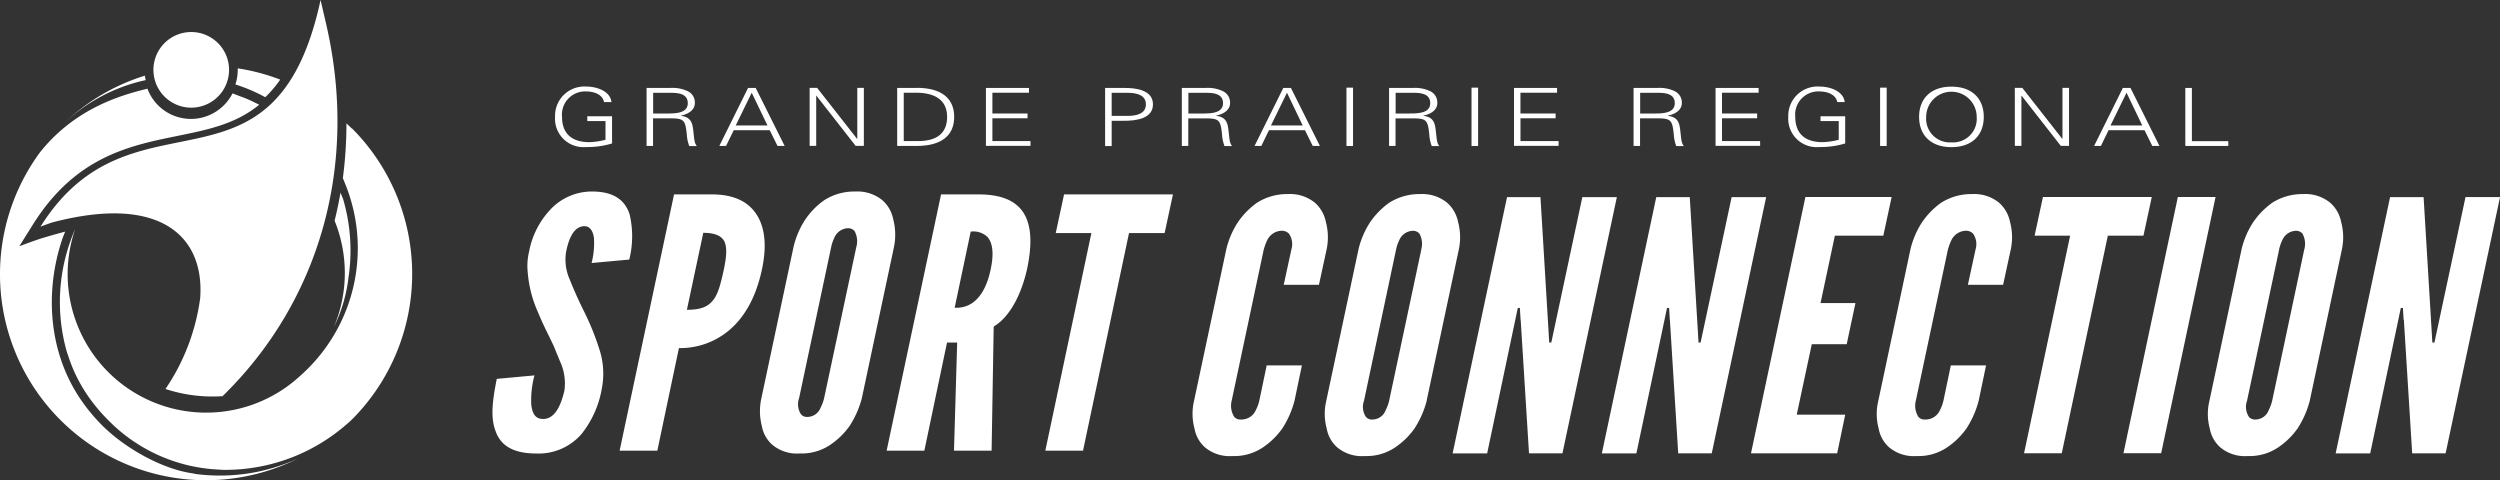
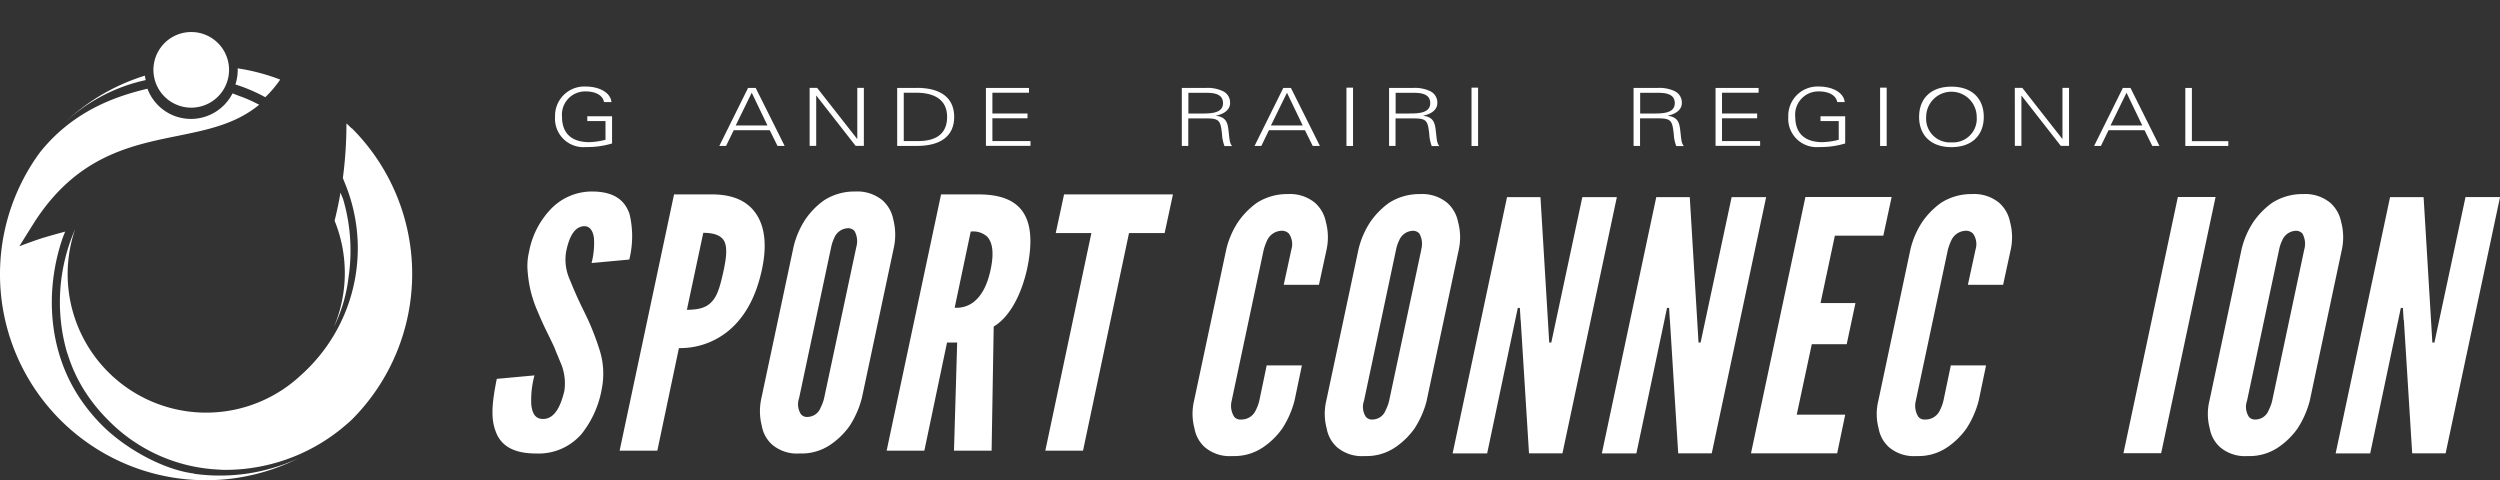
<svg xmlns="http://www.w3.org/2000/svg" width="360" height="69.138" viewBox="0 0 360 69.138">
  <rect x="0" y="0" width="360" height="69.138" fill="#333333" stroke="none" />
  <g id="Layer_1" data-name="Layer 1" transform="translate(0.023 -0.02)">
    <g id="Group_26" data-name="Group 26" transform="translate(-0.023 0.02)">
      <g id="Group_24" data-name="Group 24" transform="translate(70.914 12.463)">
        <g id="Group_20" data-name="Group 20" transform="translate(9.014)">
          <path id="Path_153" data-name="Path 153" d="M62.729,12.763v3.911a12.19,12.19,0,0,1-3.753.516,4.09,4.09,0,0,1-4.455-4.355A4.215,4.215,0,0,1,58.975,8.48c1.733,0,3.51.759,3.667,2.235H61.568c-.186-1.06-1.361-1.533-2.607-1.533a3.34,3.34,0,0,0-3.438,3.653c0,2.135,1.117,3.653,3.94,3.653a10.437,10.437,0,0,0,2.321-.344V13.451H59.162v-.688h3.553Z" transform="translate(-54.52 -8.48)" fill="#fff" />
-           <path id="Path_154" data-name="Path 154" d="M64.666,16.972H63.72V8.62h3.41a5.111,5.111,0,0,1,2.464.444,1.788,1.788,0,0,1,1.074,1.748c0,.9-.8,1.547-2.006,1.791v.029c1.332.172,1.619.888,1.748,1.862.186,1.361.129,1.977.544,2.493H69.866a5.585,5.585,0,0,1-.358-1.733C69.293,13.348,69.15,13,67.244,13H64.651v3.983Zm2.006-4.67c1.332,0,2.98-.072,2.98-1.49,0-1.6-1.877-1.49-2.88-1.49H64.666V12.3Z" transform="translate(-50.54 -8.419)" fill="#fff" />
          <path id="Path_155" data-name="Path 155" d="M71.03,16.972,75.17,8.62h1.1l4.169,8.352H79.411l-1.117-2.264H73.107L72,16.972Zm6.934-2.951L75.7,9.308l-2.306,4.713h4.556Z" transform="translate(-47.378 -8.419)" fill="#fff" />
          <path id="Path_156" data-name="Path 156" d="M80.11,8.61h1.074l5.759,7.349h.029V8.61h.946v8.352H86.729l-5.644-7.22h-.029v7.22H80.11V8.61Z" transform="translate(-43.45 -8.424)" fill="#fff" />
          <path id="Path_157" data-name="Path 157" d="M91.732,8.61c3.424,0,5.387,1.418,5.387,4.183s-1.948,4.183-5.387,4.183H88.91V8.624h2.822Zm.229,7.664c2.937,0,4.14-1.375,4.14-3.481,0-2.464-1.805-3.553-4.771-3.481H89.856v6.962Z" transform="translate(-39.643 -8.424)" fill="#fff" />
          <path id="Path_158" data-name="Path 158" d="M97.83,16.972V8.62h6.2v.688H98.761V12.3h5.057v.688H98.761V16.27h5.487v.688H97.83Z" transform="translate(-35.784 -8.419)" fill="#fff" />
-           <path id="Path_159" data-name="Path 159" d="M109.81,16.972V8.62h2.622c2.006-.029,4.269.372,4.269,2.364s-2.264,2.392-4.269,2.364h-1.676v3.639h-.946Zm.946-4.326h2.278c1.4,0,2.65-.358,2.65-1.662s-1.246-1.662-2.65-1.662h-2.278V12.66Z" transform="translate(-30.602 -8.42)" fill="#fff" />
          <path id="Path_160" data-name="Path 160" d="M118.466,16.972h-.946V8.62h3.41a5.111,5.111,0,0,1,2.464.444,1.809,1.809,0,0,1,1.074,1.748c0,.9-.8,1.547-2.006,1.791v.029c1.332.172,1.619.888,1.748,1.862.186,1.361.129,1.977.544,2.493h-1.089a5.585,5.585,0,0,1-.358-1.733c-.215-1.905-.358-2.249-2.264-2.249h-2.593v3.983Zm2.006-4.67c1.332,0,2.98-.072,2.98-1.49,0-1.6-1.877-1.49-2.88-1.49h-2.106V12.3Z" transform="translate(-27.266 -8.419)" fill="#fff" />
          <path id="Path_161" data-name="Path 161" d="M124.83,16.972l4.14-8.352h1.1l4.169,8.352h-1.031l-1.117-2.264h-5.186l-1.1,2.264Zm6.934-2.951L129.5,9.308l-2.306,4.713h4.556Z" transform="translate(-24.104 -8.419)" fill="#fff" />
          <path id="Path_162" data-name="Path 162" d="M134.07,16.985V8.59h.946v8.4h-.946Z" transform="translate(-20.107 -8.432)" fill="#fff" />
          <path id="Path_163" data-name="Path 163" d="M139.3,16.972h-.946V8.62h3.41a5.111,5.111,0,0,1,2.464.444,1.809,1.809,0,0,1,1.074,1.748c0,.9-.8,1.547-2.006,1.791v.029c1.332.172,1.619.888,1.748,1.862.186,1.361.129,1.977.544,2.493H144.5a5.585,5.585,0,0,1-.358-1.733c-.215-1.905-.358-2.249-2.264-2.249h-2.593v3.983ZM141.3,12.3c1.332,0,2.98-.072,2.98-1.49,0-1.6-1.877-1.49-2.88-1.49H139.3V12.3Z" transform="translate(-18.256 -8.419)" fill="#fff" />
          <path id="Path_164" data-name="Path 164" d="M146.64,16.985V8.59h.946v8.4h-.946Z" transform="translate(-14.669 -8.432)" fill="#fff" />
-           <path id="Path_165" data-name="Path 165" d="M150.91,16.972V8.62h6.2v.688h-5.272V12.3H156.9v.688h-5.057V16.27h5.487v.688H150.91Z" transform="translate(-12.822 -8.419)" fill="#fff" />
          <path id="Path_166" data-name="Path 166" d="M163.876,16.972h-.946V8.62h3.41a5.111,5.111,0,0,1,2.464.444,1.809,1.809,0,0,1,1.074,1.748c0,.9-.8,1.547-2.006,1.791v.029c1.332.172,1.619.888,1.748,1.862.186,1.361.129,1.977.544,2.493h-1.089a5.585,5.585,0,0,1-.358-1.733C168.5,13.348,168.36,13,166.454,13h-2.593v3.983Zm2.006-4.67c1.332,0,2.98-.072,2.98-1.49,0-1.6-1.877-1.49-2.879-1.49h-2.106V12.3Z" transform="translate(-7.622 -8.419)" fill="#fff" />
          <path id="Path_167" data-name="Path 167" d="M171.17,16.972V8.62h6.2v.688H172.1V12.3h5.057v.688H172.1V16.27h5.487v.688H171.17Z" transform="translate(-4.058 -8.419)" fill="#fff" />
          <path id="Path_168" data-name="Path 168" d="M186.674,12.763v3.911a12.158,12.158,0,0,1-3.739.516,4.09,4.09,0,0,1-4.455-4.355,4.215,4.215,0,0,1,4.455-4.355c1.733,0,3.51.759,3.667,2.235h-1.074c-.186-1.06-1.361-1.533-2.607-1.533a3.34,3.34,0,0,0-3.438,3.653c0,2.135,1.117,3.653,3.94,3.653a10.562,10.562,0,0,0,2.321-.344V13.451h-2.622v-.688h3.553Z" transform="translate(-0.895 -8.48)" fill="#fff" />
          <path id="Path_169" data-name="Path 169" d="M187.71,16.985V8.59h.946v8.4h-.946Z" transform="translate(3.097 -8.432)" fill="#fff" />
          <path id="Path_170" data-name="Path 170" d="M196.286,17.2c-2.994,0-4.656-1.748-4.656-4.355s1.662-4.355,4.656-4.355,4.656,1.748,4.656,4.355S199.28,17.2,196.286,17.2Zm0-.688a3.405,3.405,0,0,0,3.639-3.653,3.639,3.639,0,1,0-7.278,0A3.413,3.413,0,0,0,196.286,16.513Z" transform="translate(4.793 -8.476)" fill="#fff" />
          <path id="Path_171" data-name="Path 171" d="M201.25,8.61h1.074l5.759,7.349h.029V8.61h.946v8.352h-1.189l-5.644-7.22H202.2v7.22h-.945Z" transform="translate(8.955 -8.424)" fill="#fff" />
          <path id="Path_172" data-name="Path 172" d="M209.22,16.972l4.14-8.352h1.1l4.169,8.352H217.6l-1.117-2.264H211.3l-1.1,2.264h-.974Zm6.934-2.951L213.89,9.308l-2.306,4.713h4.556Z" transform="translate(12.403 -8.419)" fill="#fff" />
          <path id="Path_173" data-name="Path 173" d="M218.39,16.972V8.62h.945v7.664h5.243v.688H218.39Z" transform="translate(16.369 -8.419)" fill="#fff" />
        </g>
        <g id="Group_23" data-name="Group 23" transform="translate(0 15.113)">
          <g id="Group_21" data-name="Group 21">
            <path id="Path_174" data-name="Path 174" d="M62.5,29.331a11.459,11.459,0,0,0,.344-3.61c-.143-1-.559-1.7-1.4-1.7-1.4.057-2.163,1.5-2.607,3.667a6.987,6.987,0,0,0,.5,3.968c.559,1.4,1.2,2.865,1.963,4.412a37.284,37.284,0,0,1,2.306,5.63,11.234,11.234,0,0,1,.358,5.773,14.337,14.337,0,0,1-2.908,6.475,8.165,8.165,0,0,1-6.576,2.808c-3.467,0-5.172-1.3-5.831-3.309-.759-2.006-.358-4.627.2-7.435l5.43-.5a13.487,13.487,0,0,0-.458,4.269c.158,1.2.559,2.006,1.7,2.006,1.6,0,2.507-1.7,3.066-4.069a7.511,7.511,0,0,0-.559-4.069c-.158-.344-.3-.745-.458-1.1s-.3-.745-.444-1.1c-.344-.745-.745-1.562-1.16-2.407s-.8-1.7-1.2-2.665a17.258,17.258,0,0,1-1.461-5.73,8.719,8.719,0,0,1,.2-2.965,12.009,12.009,0,0,1,2.865-5.831A8.185,8.185,0,0,1,62.4,19.03c3.367-.043,4.914,1.3,5.573,3.266a13.8,13.8,0,0,1-.043,6.533l-5.43.5Z" transform="translate(-48.228 -19.029)" fill="#fff" />
            <path id="Path_175" data-name="Path 175" d="M68.832,19.32h5.43c2.364,0,4.57.559,6.031,2.306s2.106,4.527,1.16,8.739-2.708,6.934-4.871,8.682a10.946,10.946,0,0,1-7.034,2.407L66.44,56.224H61.01l7.836-36.9Zm1.862,16.618c1.662,0,2.808-.3,3.567-1.146.8-.8,1.2-2.163,1.662-4.226s.6-3.467.2-4.412c-.4-.86-1.4-1.3-3.066-1.3l-2.364,11.1Z" transform="translate(-42.698 -18.904)" fill="#fff" />
            <path id="Path_176" data-name="Path 176" d="M89.792,48.771a13.632,13.632,0,0,1-1.762,4.011,10.82,10.82,0,0,1-2.765,2.708,7.36,7.36,0,0,1-4.412,1.261,5.529,5.529,0,0,1-3.968-1.261,4.689,4.689,0,0,1-1.5-2.708,8.516,8.516,0,0,1-.057-4.011L79.95,27.024a12.29,12.29,0,0,1,1.7-3.968,11,11,0,0,1,2.708-2.765,8.073,8.073,0,0,1,4.47-1.261,5.711,5.711,0,0,1,3.925,1.261,4.926,4.926,0,0,1,1.562,2.765,8.824,8.824,0,0,1,.1,3.968L89.792,48.771Zm-.8-21.747a3.031,3.031,0,0,0-.258-2.306,1.232,1.232,0,0,0-1-.4,2.227,2.227,0,0,0-1.905,1.361,6.072,6.072,0,0,0-.458,1.361L80.752,48.785a2.665,2.665,0,0,0,.258,2.306,1.112,1.112,0,0,0,.946.4,2.055,2.055,0,0,0,1.905-1.361,5.87,5.87,0,0,0,.5-1.361Z" transform="translate(-36.597 -19.029)" fill="#fff" />
            <path id="Path_177" data-name="Path 177" d="M97.549,56.224l.458-15.572H96.546L93.28,56.224H87.85l7.836-36.9h5.43c6.475,0,8.438,3.61,6.977,10.644-.8,3.667-2.464,6.977-4.828,8.381l-.3,17.879h-5.43Zm.1-20.586a4.024,4.024,0,0,0,2.708-.8c.96-.759,1.905-2.063,2.464-4.67s.2-3.968-.458-4.728a2.967,2.967,0,0,0-2.407-.759L97.649,35.623Z" transform="translate(-31.088 -18.904)" fill="#fff" />
            <path id="Path_178" data-name="Path 178" d="M122.18,19.32l-1.2,5.573h-5.129L109.23,56.224H103.8l6.633-31.331H105.3l1.2-5.573H122.18" transform="translate(-24.188 -18.904)" fill="#fff" />
          </g>
          <g id="Group_22" data-name="Group 22" transform="translate(100.811 0.373)">
            <path id="Path_179" data-name="Path 179" d="M134.345,43.959l-1.06,5.071a13.633,13.633,0,0,1-1.762,4.011,10.821,10.821,0,0,1-2.765,2.708,7.36,7.36,0,0,1-4.412,1.261,5.529,5.529,0,0,1-3.968-1.261,4.733,4.733,0,0,1-1.5-2.708,8.159,8.159,0,0,1-.057-4.011l4.627-21.747a12.29,12.29,0,0,1,1.7-3.968,11.254,11.254,0,0,1,2.708-2.765,8.073,8.073,0,0,1,4.47-1.261,5.645,5.645,0,0,1,3.911,1.261,4.973,4.973,0,0,1,1.562,2.765,8.433,8.433,0,0,1,.1,3.968l-1.1,5.071h-5.071l1.1-5.071a2.652,2.652,0,0,0-.358-2.306,1.43,1.43,0,0,0-1.16-.4,2.371,2.371,0,0,0-1.963,1.361,8.409,8.409,0,0,0-.5,1.361l-4.613,21.747a2.972,2.972,0,0,0,.358,2.306,1.123,1.123,0,0,0,.96.4,2.267,2.267,0,0,0,2.163-1.361,5.87,5.87,0,0,0,.5-1.361l1.06-5.071h5.071Z" transform="translate(-118.597 -19.29)" fill="#fff" />
            <path id="Path_180" data-name="Path 180" d="M146.575,49.031a13.633,13.633,0,0,1-1.762,4.011,10.82,10.82,0,0,1-2.765,2.708,7.36,7.36,0,0,1-4.412,1.261,5.529,5.529,0,0,1-3.968-1.261,4.733,4.733,0,0,1-1.5-2.708,8.159,8.159,0,0,1-.057-4.011l4.627-21.747a12.291,12.291,0,0,1,1.7-3.968,11.254,11.254,0,0,1,2.708-2.765,8.073,8.073,0,0,1,4.47-1.261,5.645,5.645,0,0,1,3.911,1.261,4.973,4.973,0,0,1,1.562,2.765,8.433,8.433,0,0,1,.1,3.968l-4.627,21.747Zm-.8-21.747a3.031,3.031,0,0,0-.258-2.306,1.232,1.232,0,0,0-1-.4,2.209,2.209,0,0,0-1.905,1.361,5.429,5.429,0,0,0-.458,1.361l-4.613,21.747a2.617,2.617,0,0,0,.258,2.306,1.123,1.123,0,0,0,.96.4,2.055,2.055,0,0,0,1.905-1.361,5.871,5.871,0,0,0,.5-1.361l4.627-21.747Z" transform="translate(-112.848 -19.29)" fill="#fff" />
            <path id="Path_181" data-name="Path 181" d="M154.525,37.254l-.1-1.7h-.3l-4.412,20.945H144.74l7.836-36.9h4.814l1.16,19.24.1,1.7h.3l4.47-20.945h4.971l-7.836,36.9h-4.814l-1.2-19.24Z" transform="translate(-107.288 -19.16)" fill="#fff" />
            <path id="Path_182" data-name="Path 182" d="M169.525,37.254l-.1-1.7h-.3l-4.412,20.945H159.74l7.836-36.9H172.4l1.16,19.24.1,1.7h.3l4.47-20.945h4.971l-7.836,36.9h-4.828l-1.2-19.24Z" transform="translate(-100.799 -19.16)" fill="#fff" />
            <path id="Path_183" data-name="Path 183" d="M182.581,19.58h12.406l-1.2,5.573h-6.977l-2.063,9.7h5.028l-1.261,5.931h-5.028L181.32,50.925H188.3l-1.16,5.573H174.73l7.836-36.9Z" transform="translate(-94.314 -19.165)" fill="#fff" />
            <path id="Path_184" data-name="Path 184" d="M203.115,43.959l-1.06,5.071a13.633,13.633,0,0,1-1.762,4.011,10.82,10.82,0,0,1-2.765,2.708,7.36,7.36,0,0,1-4.412,1.261,5.529,5.529,0,0,1-3.968-1.261,4.733,4.733,0,0,1-1.5-2.708,8.006,8.006,0,0,1-.043-4.011l4.613-21.747a12.291,12.291,0,0,1,1.7-3.968,11.254,11.254,0,0,1,2.708-2.765,8.073,8.073,0,0,1,4.47-1.261,5.645,5.645,0,0,1,3.911,1.261,4.973,4.973,0,0,1,1.562,2.765,8.433,8.433,0,0,1,.1,3.968l-1.1,5.071h-5.071l1.1-5.071a2.652,2.652,0,0,0-.358-2.306,1.43,1.43,0,0,0-1.16-.4,2.371,2.371,0,0,0-1.963,1.361,8.409,8.409,0,0,0-.5,1.361L193,49.045a2.972,2.972,0,0,0,.358,2.306,1.123,1.123,0,0,0,.96.4,2.267,2.267,0,0,0,2.163-1.361,5.87,5.87,0,0,0,.5-1.361l1.06-5.071h5.071Z" transform="translate(-88.847 -19.29)" fill="#fff" />
-             <path id="Path_185" data-name="Path 185" d="M203.7,25.153l1.2-5.573h15.673l-1.2,5.573h-5.129L207.61,56.484h-5.43l6.633-31.331h-5.129Z" transform="translate(-82.44 -19.165)" fill="#fff" />
            <path id="Path_186" data-name="Path 186" d="M220.006,19.58h5.43l-7.836,36.9h-5.43Z" transform="translate(-78.118 -19.165)" fill="#fff" />
            <path id="Path_187" data-name="Path 187" d="M235.335,49.031a13.633,13.633,0,0,1-1.762,4.011,10.82,10.82,0,0,1-2.765,2.708A7.36,7.36,0,0,1,226.4,57.01a5.529,5.529,0,0,1-3.968-1.261,4.733,4.733,0,0,1-1.5-2.708,8.007,8.007,0,0,1-.043-4.011l4.613-21.747a12.29,12.29,0,0,1,1.7-3.968,11.254,11.254,0,0,1,2.708-2.765,8.073,8.073,0,0,1,4.47-1.261,5.645,5.645,0,0,1,3.911,1.261,4.973,4.973,0,0,1,1.562,2.765,8.433,8.433,0,0,1,.1,3.968Zm-.8-21.747a3.031,3.031,0,0,0-.258-2.306,1.232,1.232,0,0,0-1-.4,2.209,2.209,0,0,0-1.905,1.361,5.43,5.43,0,0,0-.458,1.361L226.3,49.045a2.617,2.617,0,0,0,.258,2.306,1.123,1.123,0,0,0,.96.4,2.055,2.055,0,0,0,1.905-1.361,5.87,5.87,0,0,0,.5-1.361l4.613-21.747Z" transform="translate(-74.45 -19.29)" fill="#fff" />
            <path id="Path_188" data-name="Path 188" d="M243.285,37.254l-.1-1.7h-.3l-4.412,20.945H233.5l7.836-36.9h4.828l1.16,19.24.1,1.7h.3L252.2,19.59h4.971l-7.836,36.9h-4.814l-1.2-19.24Z" transform="translate(-68.891 -19.16)" fill="#fff" />
          </g>
        </g>
      </g>
      <g id="Group_25" data-name="Group 25">
        <path id="Path_189" data-name="Path 189" d="M18.218,7.58A29.441,29.441,0,0,0,6.07,14.915a24.664,24.664,0,0,1,12.249-6.69c-.043-.215-.086-.43-.115-.645Z" transform="translate(2.659 3.311)" fill="#fff" />
        <path id="Path_190" data-name="Path 190" d="M30.087,8.509A29.42,29.42,0,0,0,23.969,6.89a6.846,6.846,0,0,1-.329,2.321,24.084,24.084,0,0,1,4.3,1.834A15.88,15.88,0,0,0,30.087,8.509Z" transform="translate(10.26 2.952)" fill="#fff" />
        <path id="Path_191" data-name="Path 191" d="M48.023,12.911c-.258-.258-.516-.487-.759-.731a59.664,59.664,0,0,1-.516,7.879l.344.86a24.512,24.512,0,0,1-6.475,27.606A19.947,19.947,0,0,1,8.2,27.408h0A26.21,26.21,0,0,0,7.008,45.115a.086.086,0,0,0-.014-.057.109.109,0,0,0,.029.072c.014.057.029.1.043.158a2.787,2.787,0,0,1,.115.315A22.08,22.08,0,0,0,9.8,51.075,24.813,24.813,0,0,0,12.9,54.857a23.794,23.794,0,0,0,15.959,7.177c.115,0,.229.029.344.029a3.117,3.117,0,0,1,.372.014h.215a26.526,26.526,0,0,0,18.251-7.249c-.272.272-.544.53-.817.788.287-.258.559-.516.831-.788a29.675,29.675,0,0,0-.014-41.946ZM8.942,49.542s.043.086.072.129C8.985,49.628,8.97,49.585,8.942,49.542Zm17,12.148c-.3-.057-.587-.1-.888-.172C25.345,61.59,25.646,61.633,25.947,61.691Zm-2.178-.516c-.3-.086-.6-.158-.888-.258C23.182,61.017,23.483,61.089,23.769,61.175Zm-2.149-.716c-.3-.115-.6-.215-.888-.344C21.019,60.244,21.319,60.344,21.62,60.458Zm-2.106-.931c-.287-.143-.573-.272-.845-.415C18.941,59.269,19.242,59.384,19.514,59.527Zm-2.063-1.146c-.258-.158-.53-.3-.788-.487C16.921,58.066,17.179,58.209,17.451,58.381ZM15.4,56.963c-.2-.158-.415-.3-.63-.473C14.973,56.662,15.188,56.805,15.4,56.963Zm11.891,4.942c.287.043.573.057.86.086C27.866,61.963,27.58,61.948,27.293,61.905Z" transform="translate(2.624 5.584)" fill="#fff" />
        <path id="Path_192" data-name="Path 192" d="M35.632,31.542a26.253,26.253,0,0,0-.774-11.389l-.372-.9c-.229,1.361-.516,2.708-.845,4.04a20.007,20.007,0,0,1-.1,15.3,22.03,22.03,0,0,0,2.092-7.034Z" transform="translate(14.542 8.49)" fill="#fff" />
-         <path id="Path_193" data-name="Path 193" d="M4.05,32.655l.086-.029q.8-.3,1.547-.559c15.615-4.14,22,1.991,21.36,10.873a30.4,30.4,0,0,1-5,13.094A21.724,21.724,0,0,0,30.08,57.08h.172C44.12,43.557,50.065,23.815,45.051,2.928L44.378.02C37.745,30.678,17.259,11.6,4.05,32.655Z" transform="translate(1.785 -0.02)" fill="#fff" />
        <path id="Path_194" data-name="Path 194" d="M18.982,13.8a5.324,5.324,0,0,0,1.862.329A5.444,5.444,0,0,0,22.707,3.569a5.324,5.324,0,0,0-1.862-.329A5.444,5.444,0,0,0,18.982,13.8Z" transform="translate(6.695 1.373)" fill="#fff" />
        <path id="Path_195" data-name="Path 195" d="M27.931,64.113c-4.584-.573-10.014-3.71-13.223-6.919a25.886,25.886,0,0,1-3.238-3.94C6.987,46.535,6.4,37.968,8.935,30.375c.129-.372.287-.759.43-1.1-.831.215-2.049.559-3.066.86-1.318.4-3.539,1.246-3.539,1.246l1.963-3.137C10.855,18.47,18.634,16.894,25.5,15.5c4.355-.888,8.409-1.7,11.8-4.5l-1.046-.516a18.006,18.006,0,0,0-1.791-.731l-1-.387h0a6.741,6.741,0,0,1-5.974,3.682,6.954,6.954,0,0,1-2.292-.4A6.7,6.7,0,0,1,21.212,8.7h-.029c-3.61.888-10.372,2.736-15.5,9.226a29.657,29.657,0,0,0,37.247,44A26.906,26.906,0,0,1,27.9,64.141Z" transform="translate(0.023 4.079)" fill="#fff" />
      </g>
    </g>
  </g>
</svg>